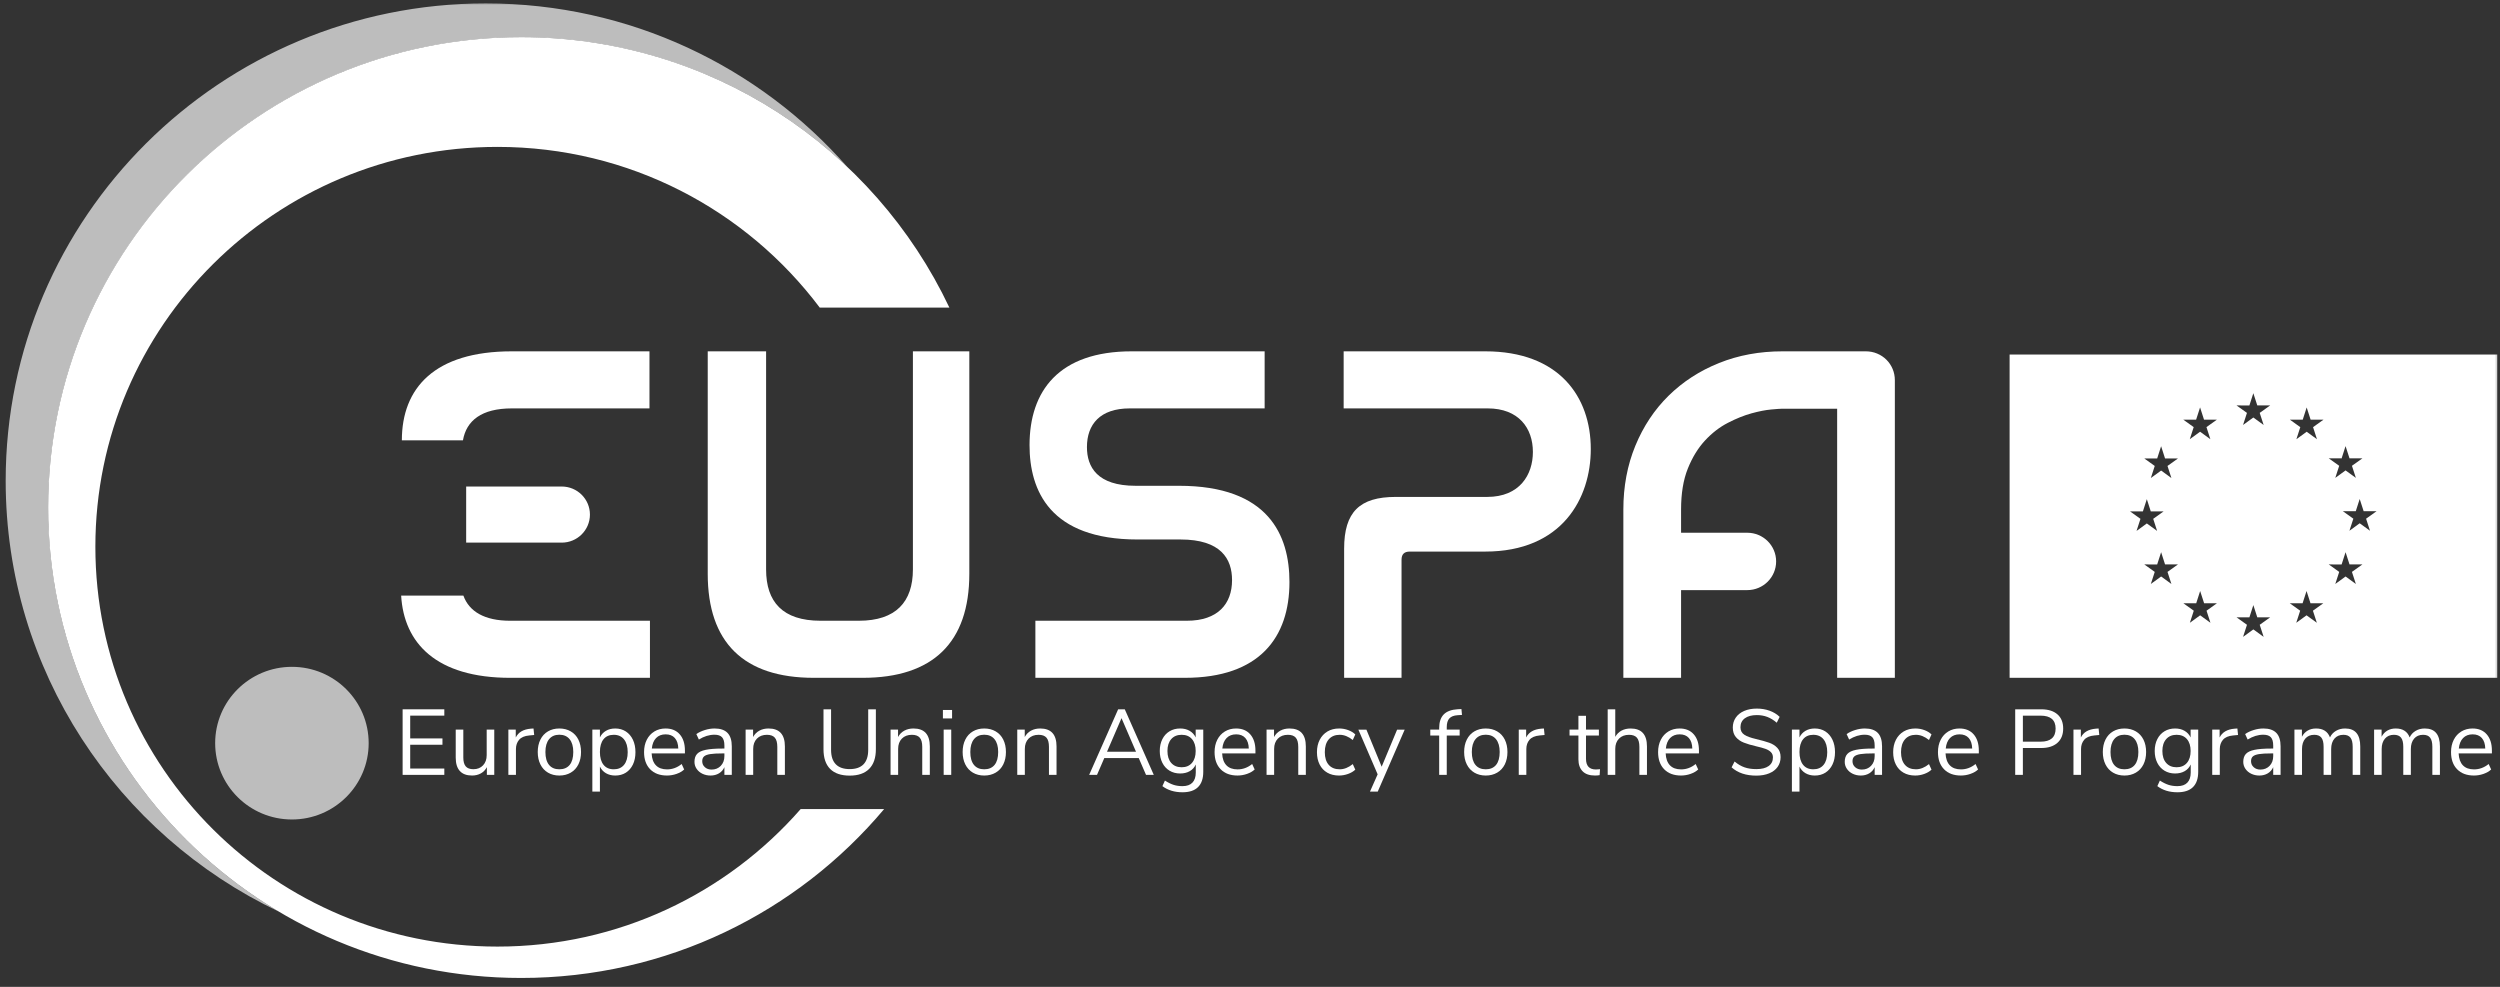
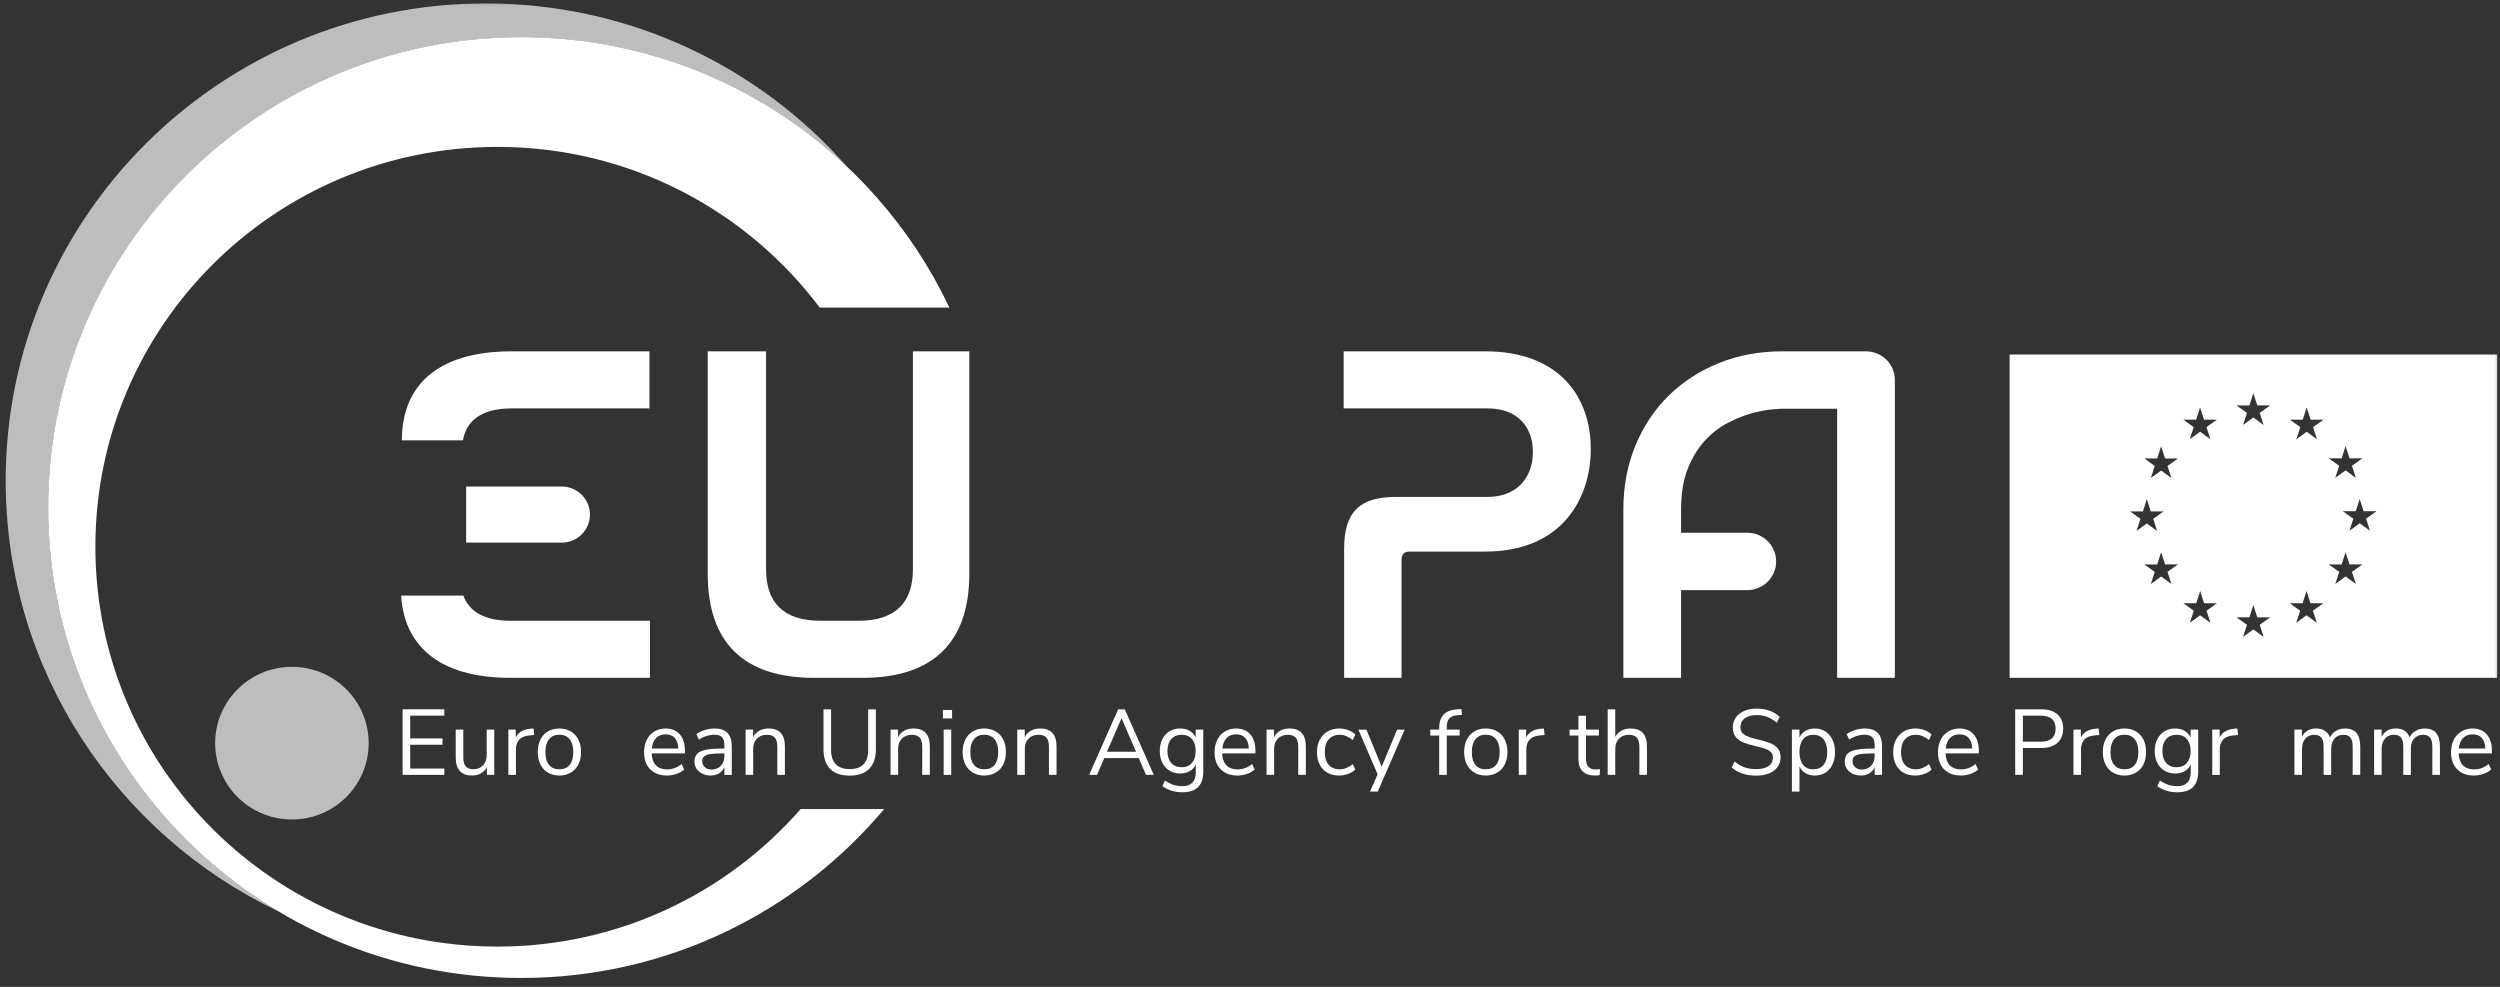
<svg xmlns="http://www.w3.org/2000/svg" width="228" height="90" viewBox="0 0 228 90" fill="none">
  <rect x="0" y="0" width="228" height="90" fill="#333333" stroke="none" />
  <g clip-path="url(#clip0_4766_4524)">
    <mask id="mask0_4766_4524" style="mask-type:luminance" maskUnits="userSpaceOnUse" x="0" y="0" width="228" height="90">
      <path d="M228 0H0V90H228V0Z" fill="white" />
    </mask>
    <g mask="url(#mask0_4766_4524)">
      <path d="M227.75 61.818H183.276V32.334H227.75V61.818ZM205.146 56.301L203.972 56.3L204.924 56.981L204.568 58.083L205.506 57.401L206.444 58.083L206.086 56.981L207.04 56.3H205.864L205.505 55.184L205.146 56.301ZM200.295 55.016L199.12 55.015L200.073 55.696L199.716 56.798L200.654 56.116L201.592 56.798L201.236 55.696L202.189 55.015H201.014L200.654 53.9L200.295 55.016ZM209.997 55.016L208.823 55.015L209.775 55.696L209.418 56.798L210.357 56.116L211.296 56.798L210.938 55.696L211.89 55.015H210.716L210.357 53.9L209.997 55.016ZM196.735 51.477L195.562 51.476L196.513 52.157L196.156 53.259L197.095 52.575L198.032 53.259L197.676 52.157L198.628 51.476H197.453L197.095 50.359L196.735 51.477ZM213.556 51.477L212.382 51.476L213.336 52.157L212.978 53.259L213.916 52.575L214.855 53.259L214.496 52.157L215.45 51.476H214.276L213.916 50.359L213.556 51.477ZM195.432 46.64L194.257 46.637L195.21 47.318L194.853 48.42L195.791 47.738L196.728 48.42L196.372 47.318L197.325 46.637H196.15L195.791 45.522L195.432 46.64ZM214.846 46.624L213.671 46.623L214.625 47.305L214.268 48.406L215.205 47.723L216.143 48.406L215.787 47.305L216.741 46.623H215.565L215.205 45.508L214.846 46.624ZM196.734 41.815L195.562 41.813L196.513 42.495L196.157 43.596L197.094 42.914L198.032 43.596L197.675 42.495L198.629 41.813H197.453L197.094 40.697L196.734 41.815ZM213.555 41.803L212.383 41.802L213.335 42.481L212.978 43.583L213.915 42.901L214.855 43.583L214.497 42.481L215.45 41.802H214.276L213.915 40.685L213.555 41.803ZM210.01 38.275L208.836 38.273L209.787 38.956L209.431 40.057L210.37 39.374L211.307 40.057L210.951 38.956L211.905 38.273H210.728L210.369 37.158L210.01 38.275ZM200.286 38.273L199.113 38.272L200.065 38.953L199.709 40.055L200.647 39.373L201.585 40.055L201.229 38.953L202.182 38.272H201.006L200.647 37.156L200.286 38.273ZM205.145 36.977L203.972 36.975L204.923 37.656L204.566 38.758L205.504 38.076L206.444 38.758L206.085 37.656L207.039 36.975H205.864L205.504 35.859L205.145 36.977Z" fill="white" />
      <path d="M33.623 67.776C33.623 71.62 30.49 74.737 26.623 74.737C22.758 74.737 19.623 71.62 19.623 67.776C19.623 63.932 22.758 60.815 26.623 60.815C30.491 60.815 33.623 63.931 33.623 67.776Z" fill="#BDBDBD" />
      <path d="M4.401 46.301C4.401 22.608 23.716 3.4 47.543 3.4C59.07 3.4 69.534 7.902 77.271 15.227C69.246 6.09 57.453 0.311 44.295 0.311C20.118 0.311 0.518 19.802 0.518 43.846C0.518 61.167 10.692 76.124 25.421 83.134C12.832 75.641 4.401 61.953 4.401 46.301Z" fill="#BDBDBD" />
      <path d="M45.369 86.329C25.117 86.329 8.698 70.002 8.698 49.862C8.698 29.723 25.117 13.397 45.369 13.397C57.399 13.397 68.076 19.157 74.763 28.056H86.585C79.692 13.481 64.8 3.387 47.531 3.387C23.705 3.387 4.39 22.595 4.39 46.288C4.39 69.981 23.705 89.19 47.531 89.19C60.834 89.19 72.724 83.198 80.636 73.784H73.024C66.305 81.466 56.412 86.329 45.369 86.329Z" fill="white" />
      <path d="M83.257 51.936C83.257 54.892 81.704 56.612 78.332 56.612H74.837C71.376 56.612 69.868 54.892 69.868 51.936V32.041H64.545V52.333C64.545 58.597 67.828 61.817 74.216 61.817H78.687C85.075 61.817 88.402 58.597 88.402 52.333V32.041H83.257V51.936Z" fill="white" />
-       <path d="M107.528 44.304H103.565C100.061 44.304 99.129 42.584 99.129 40.775C99.129 38.702 100.327 37.246 103.033 37.246H115.335V32.041H103.21C96.557 32.041 93.894 35.658 93.894 40.599C93.894 44.746 95.758 49.201 103.742 49.201H107.661C111.343 49.201 112.363 50.965 112.363 52.906C112.363 55.068 111.077 56.612 108.238 56.612H94.427V61.817H108.06C114.891 61.817 117.598 58.112 117.598 53.083C117.599 48.803 115.691 44.304 107.528 44.304Z" fill="white" />
      <path d="M135.453 32.041H122.541V37.246H135.675C138.514 37.246 139.8 39.055 139.8 41.217C139.8 43.289 138.603 45.319 135.63 45.319H127.287C124.005 45.319 122.585 46.687 122.585 50.039V61.817H127.82V51.053C127.82 50.525 128.086 50.304 128.574 50.304H135.453C142.462 50.304 145.08 45.451 145.08 40.952C145.08 36.188 142.195 32.041 135.453 32.041Z" fill="white" />
      <path d="M172.608 33.651C172.473 33.33 172.284 33.047 172.041 32.806C171.798 32.565 171.515 32.377 171.191 32.243C170.867 32.108 170.523 32.041 170.159 32.041H162.563C160.471 32.041 158.542 32.397 156.775 33.108C155.007 33.819 153.476 34.812 152.178 36.087C150.883 37.361 149.871 38.885 149.143 40.655C148.414 42.426 148.05 44.366 148.05 46.472V61.818H153.314V53.818H159.352C160.806 53.818 161.983 52.647 161.983 51.202C161.983 49.756 160.806 48.586 159.352 48.586H153.314V46.472C153.314 45.01 153.516 43.765 153.927 42.739C154.339 41.712 154.865 40.857 155.5 40.172C156.133 39.489 156.829 38.951 157.584 38.563C158.339 38.173 159.055 37.885 159.736 37.697C160.418 37.509 161.018 37.392 161.537 37.345C162.057 37.297 162.401 37.274 162.563 37.274H167.548V61.818H172.81V34.678C172.81 34.315 172.743 33.973 172.608 33.651Z" fill="white" />
      <path d="M46.675 37.246H59.232V32.041H46.675C39.621 32.041 36.649 35.394 36.649 40.158H42.221C42.533 38.354 43.928 37.246 46.675 37.246Z" fill="white" />
      <path d="M42.261 54.32H36.585C36.837 58.639 39.765 61.818 46.541 61.818H59.275V56.613H46.541C44.186 56.613 42.786 55.771 42.261 54.32Z" fill="white" />
      <path d="M42.514 44.371V49.488H51.229C52.65 49.488 53.802 48.342 53.802 46.929C53.802 45.517 52.65 44.371 51.229 44.371H42.514Z" fill="white" />
      <path d="M36.719 70.668V64.689H40.522V65.266H37.41V67.344H40.352V67.921H37.41V70.091H40.522V70.668H36.719Z" fill="white" />
      <path d="M45.077 66.539V70.669H44.403V69.965C44.272 70.213 44.089 70.403 43.853 70.534C43.616 70.664 43.351 70.728 43.055 70.728C42.561 70.728 42.188 70.592 41.938 70.317C41.688 70.043 41.562 69.637 41.562 69.1V66.539H42.254V69.083C42.254 69.451 42.327 69.72 42.475 69.893C42.623 70.066 42.856 70.152 43.175 70.152C43.539 70.152 43.831 70.034 44.053 69.8C44.275 69.565 44.386 69.256 44.386 68.871V66.539H45.077Z" fill="white" />
      <path d="M48.717 67.031L48.265 67.074C47.839 67.113 47.53 67.246 47.34 67.472C47.149 67.698 47.054 67.978 47.054 68.312V70.669H46.363V66.54H47.037V67.26C47.27 66.779 47.728 66.511 48.41 66.454L48.657 66.438L48.717 67.031Z" fill="white" />
      <path d="M51.955 69.758C52.173 69.489 52.283 69.098 52.283 68.584C52.283 68.08 52.172 67.691 51.95 67.417C51.728 67.143 51.416 67.006 51.012 67.006C50.608 67.006 50.296 67.143 50.074 67.417C49.852 67.691 49.742 68.08 49.742 68.584C49.742 69.093 49.85 69.482 50.07 69.754C50.289 70.025 50.603 70.16 51.012 70.16C51.421 70.16 51.735 70.025 51.955 69.758ZM49.976 70.466C49.677 70.291 49.447 70.04 49.285 69.716C49.123 69.39 49.042 69.013 49.042 68.584C49.042 68.154 49.123 67.776 49.285 67.451C49.447 67.126 49.677 66.875 49.976 66.701C50.274 66.526 50.62 66.438 51.012 66.438C51.405 66.438 51.751 66.526 52.052 66.701C52.354 66.875 52.586 67.126 52.747 67.451C52.909 67.776 52.99 68.154 52.99 68.584C52.99 69.013 52.909 69.39 52.747 69.716C52.586 70.04 52.354 70.291 52.052 70.466C51.751 70.641 51.405 70.729 51.012 70.729C50.62 70.729 50.274 70.641 49.976 70.466Z" fill="white" />
-       <path d="M56.913 69.753C57.135 69.482 57.246 69.097 57.246 68.599C57.246 68.103 57.135 67.713 56.913 67.434C56.691 67.154 56.379 67.014 55.975 67.014C55.571 67.014 55.26 67.15 55.041 67.421C54.822 67.692 54.712 68.08 54.712 68.583C54.712 69.086 54.822 69.474 55.041 69.749C55.26 70.023 55.571 70.16 55.975 70.16C56.379 70.16 56.692 70.025 56.913 69.753ZM57.075 66.708C57.354 66.889 57.569 67.143 57.723 67.467C57.877 67.793 57.953 68.17 57.953 68.599C57.953 69.029 57.877 69.404 57.723 69.723C57.569 70.043 57.355 70.29 57.08 70.466C56.804 70.641 56.481 70.729 56.112 70.729C55.787 70.729 55.504 70.658 55.262 70.516C55.021 70.375 54.838 70.174 54.712 69.914V72.196H54.022V66.539H54.712V67.252C54.838 66.991 55.021 66.791 55.262 66.65C55.504 66.508 55.787 66.438 56.112 66.438C56.475 66.438 56.797 66.528 57.075 66.708Z" fill="white" />
      <path d="M59.834 67.311C59.615 67.537 59.486 67.857 59.447 68.269H61.86C61.849 67.851 61.743 67.53 61.544 67.306C61.346 67.083 61.067 66.972 60.709 66.972C60.345 66.972 60.053 67.085 59.834 67.311ZM62.465 68.71H59.429C59.452 69.19 59.582 69.554 59.822 69.799C60.06 70.046 60.399 70.168 60.836 70.168C61.319 70.168 61.763 70.005 62.167 69.677L62.397 70.177C62.215 70.346 61.983 70.481 61.698 70.58C61.413 70.679 61.124 70.728 60.828 70.728C60.179 70.728 59.669 70.539 59.297 70.16C58.925 69.781 58.738 69.259 58.738 68.591C58.738 68.166 58.821 67.793 58.985 67.467C59.151 67.142 59.382 66.889 59.681 66.708C59.979 66.528 60.319 66.438 60.7 66.438C61.252 66.438 61.683 66.617 61.996 66.976C62.309 67.335 62.465 67.828 62.465 68.456V68.71Z" fill="white" />
      <path d="M65.736 69.843C65.955 69.614 66.065 69.318 66.065 68.957V68.711H65.911C65.411 68.711 65.029 68.732 64.768 68.774C64.506 68.816 64.321 68.887 64.21 68.986C64.099 69.086 64.043 69.231 64.043 69.423C64.043 69.644 64.124 69.826 64.286 69.97C64.449 70.114 64.652 70.186 64.896 70.186C65.237 70.186 65.518 70.072 65.736 69.843ZM66.35 66.841C66.609 67.109 66.739 67.517 66.739 68.066V70.669H66.065V69.966C65.957 70.209 65.792 70.397 65.57 70.53C65.349 70.662 65.092 70.729 64.802 70.729C64.535 70.729 64.289 70.675 64.064 70.568C63.84 70.461 63.662 70.31 63.532 70.118C63.4 69.927 63.336 69.714 63.336 69.482C63.336 69.171 63.415 68.93 63.574 68.757C63.734 68.585 63.995 68.461 64.359 68.385C64.723 68.308 65.229 68.269 65.877 68.269H66.065V67.99C66.065 67.645 65.994 67.395 65.851 67.239C65.709 67.084 65.479 67.006 65.161 67.006C64.683 67.006 64.208 67.153 63.736 67.447L63.506 66.946C63.722 66.794 63.983 66.671 64.286 66.578C64.591 66.484 64.885 66.438 65.169 66.438C65.698 66.437 66.092 66.573 66.35 66.841Z" fill="white" />
      <path d="M71.582 68.074V70.669H70.891V68.116C70.891 67.732 70.816 67.453 70.665 67.277C70.514 67.102 70.274 67.014 69.944 67.014C69.564 67.014 69.259 67.13 69.032 67.362C68.804 67.594 68.691 67.908 68.691 68.303V70.669H68V66.54H68.682V67.217C68.819 66.963 69.009 66.77 69.253 66.637C69.498 66.504 69.777 66.438 70.089 66.438C71.084 66.438 71.582 66.984 71.582 68.074Z" fill="white" />
      <path d="M75.709 70.126C75.305 69.719 75.103 69.119 75.103 68.328V64.689H75.794V68.387C75.794 68.97 75.938 69.408 76.225 69.702C76.512 69.996 76.934 70.142 77.491 70.142C78.048 70.142 78.47 69.996 78.754 69.702C79.038 69.408 79.18 68.97 79.18 68.387V64.689H79.879V68.328C79.879 69.113 79.677 69.711 79.269 70.121C78.863 70.532 78.27 70.736 77.491 70.736C76.707 70.736 76.113 70.533 75.709 70.126Z" fill="white" />
      <path d="M84.8 68.074V70.669H84.109V68.116C84.109 67.732 84.035 67.453 83.883 67.277C83.733 67.102 83.493 67.014 83.163 67.014C82.782 67.014 82.478 67.13 82.251 67.362C82.023 67.594 81.91 67.908 81.91 68.303V70.669H81.219V66.54H81.901V67.217C82.037 66.963 82.227 66.77 82.472 66.637C82.716 66.504 82.996 66.438 83.308 66.438C84.303 66.438 84.8 66.984 84.8 68.074Z" fill="white" />
      <path d="M86.062 70.669H86.753V66.539H86.062V70.669ZM85.993 65.521H86.829V64.75H85.993V65.521Z" fill="white" />
      <path d="M90.706 69.758C90.924 69.489 91.034 69.098 91.034 68.584C91.034 68.08 90.923 67.691 90.701 67.417C90.479 67.143 90.167 67.006 89.763 67.006C89.359 67.006 89.047 67.143 88.825 67.417C88.603 67.691 88.493 68.08 88.493 68.584C88.493 69.093 88.601 69.482 88.821 69.754C89.04 70.025 89.354 70.16 89.763 70.16C90.172 70.16 90.486 70.025 90.706 69.758ZM88.727 70.466C88.428 70.291 88.198 70.04 88.036 69.716C87.874 69.39 87.793 69.013 87.793 68.584C87.793 68.154 87.874 67.776 88.036 67.451C88.198 67.126 88.428 66.875 88.727 66.701C89.025 66.526 89.371 66.438 89.763 66.438C90.156 66.438 90.502 66.526 90.803 66.701C91.105 66.875 91.337 67.126 91.498 67.451C91.66 67.776 91.741 68.154 91.741 68.584C91.741 69.013 91.66 69.39 91.498 69.716C91.337 70.04 91.105 70.291 90.803 70.466C90.502 70.641 90.156 70.729 89.763 70.729C89.371 70.729 89.025 70.641 88.727 70.466Z" fill="white" />
      <path d="M96.356 68.074V70.669H95.665V68.116C95.665 67.732 95.591 67.453 95.439 67.277C95.288 67.102 95.048 67.014 94.719 67.014C94.338 67.014 94.034 67.13 93.806 67.362C93.579 67.594 93.465 67.908 93.465 68.303V70.669H92.774V66.54H93.457V67.217C93.593 66.963 93.784 66.77 94.028 66.637C94.272 66.504 94.551 66.438 94.864 66.438C95.859 66.438 96.356 66.984 96.356 68.074Z" fill="white" />
      <path d="M100.96 68.557H103.604L102.282 65.495L100.96 68.557ZM104.517 70.668L103.851 69.133H100.713L100.048 70.668H99.331L101.975 64.689H102.58L105.224 70.668H104.517Z" fill="white" />
      <path d="M108.705 69.579C108.932 69.317 109.046 68.953 109.046 68.489C109.046 68.031 108.934 67.671 108.709 67.408C108.485 67.145 108.171 67.013 107.767 67.013C107.363 67.013 107.046 67.145 106.816 67.408C106.586 67.671 106.471 68.031 106.471 68.489C106.471 68.953 106.586 69.317 106.816 69.579C107.046 69.842 107.363 69.974 107.767 69.974C108.165 69.974 108.478 69.843 108.705 69.579ZM109.737 66.54V70.39C109.737 71.006 109.578 71.471 109.259 71.785C108.941 72.099 108.469 72.255 107.843 72.255C107.116 72.255 106.505 72.069 106.011 71.696L106.241 71.187C106.519 71.368 106.781 71.497 107.025 71.577C107.269 71.656 107.542 71.696 107.843 71.696C108.242 71.696 108.543 71.59 108.748 71.377C108.953 71.166 109.055 70.856 109.055 70.449V69.72C108.936 69.986 108.752 70.189 108.505 70.33C108.258 70.472 107.966 70.542 107.63 70.542C107.267 70.542 106.944 70.457 106.663 70.288C106.382 70.118 106.162 69.878 106.006 69.568C105.85 69.256 105.771 68.897 105.771 68.49C105.771 68.084 105.85 67.724 106.006 67.413C106.162 67.102 106.382 66.862 106.663 66.692C106.944 66.522 107.267 66.438 107.63 66.438C107.96 66.438 108.247 66.508 108.492 66.65C108.736 66.791 108.921 66.991 109.046 67.252V66.54H109.737Z" fill="white" />
      <path d="M111.864 67.311C111.646 67.537 111.516 67.857 111.477 68.269H113.89C113.879 67.851 113.773 67.53 113.574 67.306C113.376 67.083 113.097 66.972 112.739 66.972C112.375 66.972 112.083 67.085 111.864 67.311ZM114.496 68.71H111.46C111.482 69.19 111.613 69.554 111.852 69.799C112.09 70.046 112.429 70.168 112.867 70.168C113.35 70.168 113.793 70.005 114.197 69.677L114.427 70.177C114.245 70.346 114.013 70.481 113.728 70.58C113.444 70.679 113.154 70.728 112.858 70.728C112.21 70.728 111.7 70.539 111.327 70.16C110.955 69.781 110.769 69.259 110.769 68.591C110.769 68.166 110.851 67.793 111.016 67.467C111.181 67.142 111.413 66.889 111.711 66.708C112.01 66.528 112.35 66.438 112.73 66.438C113.282 66.438 113.713 66.617 114.027 66.976C114.339 67.335 114.496 67.828 114.496 68.456V68.71Z" fill="white" />
      <path d="M119.092 68.074V70.669H118.401V68.116C118.401 67.732 118.326 67.453 118.175 67.277C118.025 67.102 117.784 67.014 117.455 67.014C117.074 67.014 116.769 67.13 116.542 67.362C116.314 67.594 116.201 67.908 116.201 68.303V70.669H115.51V66.54H116.192V67.217C116.329 66.963 116.518 66.77 116.763 66.637C117.007 66.504 117.287 66.438 117.599 66.438C118.595 66.438 119.092 66.984 119.092 68.074Z" fill="white" />
      <path d="M121.045 70.466C120.743 70.291 120.511 70.044 120.35 69.724C120.187 69.405 120.106 69.03 120.106 68.6C120.106 68.171 120.19 67.793 120.358 67.468C120.526 67.143 120.762 66.89 121.066 66.708C121.37 66.528 121.727 66.438 122.136 66.438C122.414 66.438 122.688 66.487 122.955 66.585C123.223 66.685 123.439 66.817 123.603 66.98L123.373 67.489C122.98 67.172 122.582 67.014 122.179 67.014C121.753 67.014 121.42 67.153 121.181 67.43C120.942 67.707 120.823 68.097 120.823 68.6C120.823 69.098 120.942 69.482 121.181 69.754C121.42 70.025 121.753 70.16 122.179 70.16C122.582 70.16 122.98 70.003 123.373 69.685L123.603 70.194C123.427 70.359 123.205 70.488 122.938 70.584C122.67 70.68 122.395 70.729 122.111 70.729C121.702 70.728 121.347 70.641 121.045 70.466Z" fill="white" />
      <path d="M127.415 66.547H128.106L125.65 72.195H124.942L125.641 70.618L123.885 66.547H124.618L126.008 69.923L127.415 66.547Z" fill="white" />
      <path d="M131.944 66.54H133.121V67.083H131.944V70.67H131.253V67.083H130.442V66.54H131.253V66.405C131.253 65.856 131.391 65.441 131.667 65.157C131.943 64.875 132.367 64.717 132.942 64.683L133.283 64.666L133.334 65.201L132.942 65.226C132.594 65.248 132.341 65.346 132.183 65.518C132.024 65.691 131.944 65.955 131.944 66.312V66.54Z" fill="white" />
      <path d="M136.443 69.758C136.661 69.489 136.771 69.098 136.771 68.584C136.771 68.08 136.66 67.691 136.439 67.417C136.218 67.143 135.904 67.006 135.5 67.006C135.097 67.006 134.784 67.143 134.562 67.417C134.34 67.691 134.23 68.08 134.23 68.584C134.23 69.093 134.339 69.482 134.558 69.754C134.777 70.025 135.091 70.16 135.5 70.16C135.909 70.16 136.224 70.025 136.443 69.758ZM134.464 70.466C134.166 70.291 133.936 70.04 133.773 69.716C133.611 69.39 133.53 69.013 133.53 68.584C133.53 68.154 133.611 67.776 133.773 67.451C133.936 67.126 134.166 66.875 134.464 66.701C134.763 66.526 135.108 66.438 135.5 66.438C135.893 66.438 136.24 66.526 136.54 66.701C136.842 66.875 137.074 67.126 137.237 67.451C137.398 67.776 137.479 68.154 137.479 68.584C137.479 69.013 137.398 69.39 137.237 69.716C137.074 70.04 136.842 70.291 136.54 70.466C136.24 70.641 135.893 70.729 135.5 70.729C135.108 70.729 134.763 70.641 134.464 70.466Z" fill="white" />
      <path d="M140.865 67.031L140.412 67.074C139.986 67.113 139.678 67.246 139.487 67.472C139.297 67.698 139.202 67.978 139.202 68.312V70.669H138.511V66.54H139.184V67.26C139.418 66.779 139.875 66.511 140.558 66.454L140.805 66.438L140.865 67.031Z" fill="white" />
      <path d="M145.922 70.151L145.887 70.694C145.757 70.716 145.615 70.728 145.461 70.728C144.96 70.728 144.584 70.598 144.331 70.337C144.079 70.078 143.952 69.716 143.952 69.252V67.081H143.142V66.538H143.952V65.283H144.643V66.538H145.819V67.081H144.643V69.201C144.643 69.851 144.944 70.176 145.547 70.176C145.671 70.176 145.797 70.168 145.922 70.151Z" fill="white" />
      <path d="M150.203 68.075V70.67H149.512V68.118C149.512 67.733 149.437 67.454 149.287 67.278C149.136 67.103 148.895 67.015 148.566 67.015C148.185 67.015 147.88 67.131 147.653 67.363C147.425 67.595 147.312 67.909 147.312 68.304V70.67H146.621V64.691H147.312V67.202C147.449 66.953 147.638 66.764 147.879 66.633C148.12 66.504 148.398 66.439 148.711 66.439C149.706 66.439 150.203 66.985 150.203 68.075Z" fill="white" />
-       <path d="M152.313 67.311C152.095 67.537 151.966 67.857 151.926 68.269H154.339C154.328 67.851 154.223 67.53 154.024 67.306C153.825 67.083 153.547 66.972 153.188 66.972C152.824 66.972 152.533 67.085 152.313 67.311ZM154.945 68.71H151.909C151.932 69.19 152.062 69.554 152.301 69.799C152.54 70.046 152.878 70.168 153.316 70.168C153.799 70.168 154.243 70.005 154.646 69.677L154.876 70.177C154.694 70.346 154.462 70.481 154.177 70.58C153.893 70.679 153.603 70.728 153.308 70.728C152.66 70.728 152.149 70.539 151.776 70.16C151.404 69.781 151.218 69.259 151.218 68.591C151.218 68.166 151.3 67.793 151.466 67.467C151.63 67.142 151.863 66.889 152.16 66.708C152.459 66.528 152.799 66.438 153.179 66.438C153.731 66.438 154.164 66.617 154.476 66.976C154.788 67.335 154.945 67.828 154.945 68.456V68.71Z" fill="white" />
      <path d="M157.921 69.982L158.194 69.448C158.49 69.698 158.792 69.875 159.103 69.982C159.412 70.09 159.772 70.143 160.181 70.143C160.664 70.143 161.036 70.051 161.298 69.864C161.56 69.677 161.691 69.415 161.691 69.075C161.691 68.877 161.628 68.716 161.503 68.592C161.377 68.467 161.213 68.368 161.008 68.295C160.804 68.221 160.528 68.145 160.181 68.066C159.714 67.958 159.332 67.845 159.034 67.726C158.735 67.608 158.494 67.438 158.309 67.218C158.125 66.998 158.031 66.709 158.031 66.352C158.031 66.014 158.121 65.713 158.3 65.449C158.48 65.186 158.735 64.983 159.068 64.838C159.4 64.695 159.786 64.623 160.224 64.623C160.639 64.623 161.027 64.688 161.388 64.818C161.748 64.948 162.054 65.134 162.304 65.378L162.04 65.912C161.755 65.668 161.467 65.492 161.175 65.382C160.881 65.271 160.565 65.216 160.224 65.216C159.757 65.216 159.392 65.314 159.128 65.509C158.863 65.704 158.731 65.977 158.731 66.327C158.731 66.627 158.848 66.853 159.081 67.005C159.314 67.159 159.667 67.288 160.138 67.396C160.656 67.52 161.062 67.635 161.357 67.739C161.653 67.844 161.9 68.001 162.095 68.21C162.291 68.419 162.39 68.699 162.39 69.049C162.39 69.389 162.301 69.686 162.121 69.94C161.941 70.194 161.685 70.391 161.35 70.529C161.014 70.668 160.622 70.737 160.172 70.737C159.234 70.737 158.484 70.486 157.921 69.982Z" fill="white" />
      <path d="M166.312 69.753C166.534 69.482 166.644 69.097 166.644 68.599C166.644 68.103 166.534 67.713 166.312 67.434C166.091 67.154 165.777 67.014 165.374 67.014C164.971 67.014 164.659 67.15 164.441 67.421C164.222 67.692 164.112 68.08 164.112 68.583C164.112 69.086 164.222 69.474 164.441 69.749C164.659 70.023 164.971 70.16 165.374 70.16C165.777 70.16 166.091 70.025 166.312 69.753ZM166.475 66.708C166.753 66.889 166.969 67.143 167.122 67.467C167.276 67.793 167.353 68.17 167.353 68.599C167.353 69.029 167.276 69.404 167.122 69.723C166.969 70.043 166.754 70.29 166.479 70.466C166.203 70.641 165.88 70.729 165.511 70.729C165.187 70.729 164.904 70.658 164.662 70.516C164.421 70.375 164.237 70.174 164.112 69.914V72.196H163.421V66.539H164.112V67.252C164.237 66.991 164.421 66.791 164.662 66.65C164.904 66.508 165.187 66.438 165.511 66.438C165.874 66.438 166.196 66.528 166.475 66.708Z" fill="white" />
      <path d="M170.641 69.843C170.86 69.614 170.969 69.318 170.969 68.957V68.711H170.816C170.316 68.711 169.934 68.732 169.673 68.774C169.412 68.816 169.225 68.887 169.114 68.986C169.003 69.086 168.948 69.231 168.948 69.423C168.948 69.644 169.029 69.826 169.191 69.97C169.353 70.114 169.556 70.186 169.801 70.186C170.142 70.186 170.422 70.072 170.641 69.843ZM171.255 66.841C171.513 67.109 171.643 67.517 171.643 68.066V70.669H170.969V69.966C170.86 70.209 170.696 70.397 170.474 70.53C170.253 70.662 169.996 70.729 169.707 70.729C169.439 70.729 169.193 70.675 168.969 70.568C168.744 70.461 168.567 70.31 168.436 70.118C168.306 69.927 168.24 69.714 168.24 69.482C168.24 69.171 168.319 68.93 168.479 68.757C168.638 68.585 168.9 68.461 169.264 68.385C169.627 68.308 170.133 68.269 170.781 68.269H170.969V67.99C170.969 67.645 170.898 67.395 170.755 67.239C170.613 67.084 170.384 67.006 170.065 67.006C169.587 67.006 169.112 67.153 168.641 67.447L168.411 66.946C168.627 66.794 168.887 66.671 169.191 66.578C169.495 66.484 169.789 66.438 170.073 66.438C170.602 66.437 170.996 66.573 171.255 66.841Z" fill="white" />
      <path d="M173.595 70.466C173.293 70.291 173.063 70.044 172.901 69.724C172.738 69.405 172.657 69.03 172.657 68.6C172.657 68.171 172.741 67.793 172.909 67.468C173.077 67.143 173.313 66.89 173.617 66.708C173.921 66.528 174.278 66.438 174.687 66.438C174.965 66.438 175.238 66.487 175.505 66.585C175.774 66.685 175.989 66.817 176.154 66.98L175.924 67.489C175.531 67.172 175.133 67.014 174.73 67.014C174.304 67.014 173.97 67.153 173.732 67.43C173.493 67.707 173.373 68.097 173.373 68.6C173.373 69.098 173.493 69.482 173.732 69.754C173.97 70.025 174.304 70.16 174.73 70.16C175.133 70.16 175.531 70.003 175.924 69.685L176.154 70.194C175.978 70.359 175.756 70.488 175.489 70.584C175.221 70.68 174.946 70.729 174.661 70.729C174.252 70.728 173.897 70.641 173.595 70.466Z" fill="white" />
      <path d="M177.838 67.311C177.619 67.537 177.491 67.857 177.451 68.269H179.864C179.852 67.851 179.747 67.53 179.549 67.306C179.349 67.083 179.071 66.972 178.712 66.972C178.349 66.972 178.057 67.085 177.838 67.311ZM180.469 68.71H177.433C177.457 69.19 177.586 69.554 177.826 69.799C178.064 70.046 178.403 70.168 178.84 70.168C179.323 70.168 179.767 70.005 180.171 69.677L180.401 70.177C180.219 70.346 179.986 70.481 179.702 70.58C179.417 70.679 179.127 70.728 178.832 70.728C178.184 70.728 177.673 70.539 177.301 70.16C176.928 69.781 176.742 69.259 176.742 68.591C176.742 68.166 176.825 67.793 176.99 67.467C177.155 67.142 177.387 66.889 177.685 66.708C177.983 66.528 178.323 66.438 178.704 66.438C179.255 66.438 179.688 66.617 180 66.976C180.313 67.335 180.469 67.828 180.469 68.456V68.71Z" fill="white" />
      <path d="M186.098 67.641C187.014 67.641 187.472 67.243 187.472 66.446C187.472 65.66 187.014 65.267 186.098 65.267H184.487V67.641H186.098ZM183.786 64.689H186.165C186.797 64.689 187.287 64.842 187.637 65.148C187.987 65.453 188.162 65.885 188.162 66.445C188.162 67.005 187.985 67.441 187.633 67.751C187.28 68.062 186.791 68.218 186.165 68.218H184.486V70.668H183.786V64.689Z" fill="white" />
      <path d="M191.454 67.031L191.001 67.074C190.576 67.113 190.267 67.246 190.076 67.472C189.886 67.698 189.791 67.978 189.791 68.312V70.669H189.1V66.54H189.774V67.26C190.006 66.779 190.464 66.511 191.146 66.454L191.394 66.438L191.454 67.031Z" fill="white" />
      <path d="M194.691 69.758C194.909 69.489 195.019 69.098 195.019 68.584C195.019 68.08 194.908 67.691 194.687 67.417C194.465 67.143 194.151 67.006 193.748 67.006C193.345 67.006 193.032 67.143 192.81 67.417C192.588 67.691 192.478 68.08 192.478 68.584C192.478 69.093 192.587 69.482 192.806 69.754C193.025 70.025 193.339 70.16 193.748 70.16C194.157 70.16 194.472 70.025 194.691 69.758ZM192.711 70.466C192.413 70.291 192.182 70.04 192.02 69.716C191.858 69.39 191.777 69.013 191.777 68.584C191.777 68.154 191.858 67.776 192.02 67.451C192.182 67.126 192.413 66.875 192.711 66.701C193.01 66.526 193.355 66.438 193.748 66.438C194.139 66.438 194.486 66.526 194.787 66.701C195.089 66.875 195.321 67.126 195.483 67.451C195.645 67.776 195.726 68.154 195.726 68.584C195.726 69.013 195.645 69.39 195.483 69.716C195.321 70.04 195.089 70.291 194.787 70.466C194.486 70.641 194.139 70.729 193.748 70.729C193.355 70.728 193.01 70.641 192.711 70.466Z" fill="white" />
      <path d="M199.444 69.579C199.671 69.317 199.785 68.953 199.785 68.489C199.785 68.031 199.673 67.671 199.449 67.408C199.224 67.145 198.91 67.013 198.506 67.013C198.102 67.013 197.786 67.145 197.556 67.408C197.325 67.671 197.209 68.031 197.209 68.489C197.209 68.953 197.326 69.317 197.556 69.579C197.786 69.842 198.102 69.974 198.506 69.974C198.903 69.974 199.217 69.843 199.444 69.579ZM200.476 66.54V70.39C200.476 71.006 200.316 71.471 199.998 71.785C199.68 72.099 199.208 72.255 198.582 72.255C197.853 72.255 197.243 72.069 196.749 71.696L196.98 71.187C197.258 71.368 197.52 71.497 197.764 71.577C198.007 71.656 198.282 71.696 198.582 71.696C198.979 71.696 199.282 71.59 199.486 71.377C199.69 71.166 199.794 70.856 199.794 70.449V69.72C199.674 69.986 199.49 70.189 199.244 70.33C198.996 70.472 198.705 70.542 198.369 70.542C198.005 70.542 197.682 70.457 197.402 70.288C197.121 70.118 196.901 69.878 196.745 69.568C196.589 69.256 196.51 68.897 196.51 68.49C196.51 68.084 196.588 67.724 196.745 67.413C196.901 67.102 197.121 66.862 197.402 66.692C197.682 66.522 198.005 66.438 198.369 66.438C198.699 66.438 198.986 66.508 199.23 66.65C199.474 66.791 199.659 66.991 199.784 67.252V66.54H200.476Z" fill="white" />
      <path d="M204.109 67.031L203.657 67.074C203.23 67.113 202.922 67.246 202.732 67.472C202.541 67.698 202.446 67.978 202.446 68.312V70.669H201.755V66.54H202.429V67.26C202.662 66.779 203.119 66.511 203.802 66.454L204.05 66.438L204.109 67.031Z" fill="white" />
-       <path d="M206.988 69.843C207.207 69.614 207.317 69.318 207.317 68.957V68.711H207.163C206.663 68.711 206.28 68.732 206.02 68.774C205.759 68.816 205.572 68.887 205.461 68.986C205.35 69.086 205.295 69.231 205.295 69.423C205.295 69.644 205.377 69.826 205.538 69.97C205.701 70.114 205.903 70.186 206.147 70.186C206.488 70.186 206.768 70.072 206.988 69.843ZM207.601 66.841C207.861 67.109 207.989 67.517 207.989 68.066V70.669H207.317V69.966C207.208 70.209 207.043 70.397 206.822 70.53C206.601 70.662 206.345 70.729 206.054 70.729C205.786 70.729 205.541 70.675 205.316 70.568C205.092 70.461 204.914 70.31 204.783 70.118C204.653 69.927 204.586 69.714 204.586 69.482C204.586 69.171 204.666 68.93 204.825 68.757C204.984 68.585 205.246 68.461 205.609 68.385C205.974 68.308 206.479 68.269 207.128 68.269H207.316V67.99C207.316 67.645 207.244 67.395 207.103 67.239C206.961 67.084 206.729 67.006 206.412 67.006C205.934 67.006 205.458 67.153 204.986 67.447L204.757 66.946C204.972 66.794 205.233 66.671 205.536 66.578C205.84 66.484 206.135 66.438 206.42 66.438C206.949 66.437 207.343 66.573 207.601 66.841Z" fill="white" />
      <path d="M215.255 68.074V70.669H214.564V68.109C214.564 67.73 214.497 67.453 214.365 67.277C214.231 67.102 214.016 67.014 213.721 67.014C213.373 67.014 213.1 67.13 212.902 67.362C212.703 67.594 212.603 67.91 212.603 68.312V70.669H211.912V68.109C211.912 67.724 211.844 67.445 211.708 67.273C211.572 67.1 211.356 67.014 211.06 67.014C210.713 67.014 210.44 67.13 210.241 67.362C210.043 67.594 209.943 67.91 209.943 68.312V70.669H209.252V66.54H209.935V67.192C210.06 66.95 210.234 66.763 210.455 66.632C210.677 66.502 210.932 66.438 211.223 66.438C211.865 66.438 212.289 66.708 212.494 67.252C212.613 66.997 212.795 66.798 213.039 66.654C213.284 66.509 213.563 66.438 213.875 66.438C214.795 66.438 215.255 66.984 215.255 68.074Z" fill="white" />
      <path d="M222.521 68.074V70.669H221.83V68.109C221.83 67.73 221.763 67.453 221.63 67.277C221.497 67.102 221.282 67.014 220.987 67.014C220.64 67.014 220.367 67.13 220.168 67.362C219.97 67.594 219.87 67.91 219.87 68.312V70.669H219.179V68.109C219.179 67.724 219.111 67.445 218.974 67.273C218.838 67.1 218.623 67.014 218.326 67.014C217.98 67.014 217.706 67.13 217.508 67.362C217.309 67.594 217.209 67.91 217.209 68.312V70.669H216.518V66.54H217.201V67.192C217.326 66.95 217.5 66.763 217.722 66.632C217.943 66.502 218.199 66.438 218.49 66.438C219.132 66.438 219.556 66.708 219.76 67.252C219.879 66.997 220.061 66.798 220.306 66.654C220.55 66.509 220.829 66.438 221.141 66.438C222.061 66.438 222.521 66.984 222.521 68.074Z" fill="white" />
      <path d="M224.632 67.311C224.413 67.537 224.284 67.857 224.244 68.269H226.657C226.645 67.851 226.54 67.53 226.342 67.306C226.143 67.083 225.864 66.972 225.506 66.972C225.142 66.972 224.851 67.085 224.632 67.311ZM227.262 68.71H224.227C224.249 69.19 224.381 69.554 224.618 69.799C224.858 70.046 225.195 70.168 225.633 70.168C226.116 70.168 226.56 70.005 226.965 69.677L227.194 70.177C227.012 70.346 226.779 70.481 226.495 70.58C226.21 70.679 225.921 70.728 225.625 70.728C224.977 70.728 224.466 70.539 224.094 70.16C223.72 69.781 223.534 69.259 223.534 68.591C223.534 68.166 223.618 67.793 223.782 67.467C223.947 67.142 224.179 66.889 224.477 66.708C224.775 66.528 225.115 66.438 225.497 66.438C226.048 66.438 226.48 66.617 226.792 66.976C227.105 67.335 227.261 67.828 227.261 68.456L227.262 68.71Z" fill="white" />
    </g>
  </g>
  <defs>
    <clipPath id="clip0_4766_4524">
      <rect width="228" height="90" fill="white" />
    </clipPath>
  </defs>
</svg>